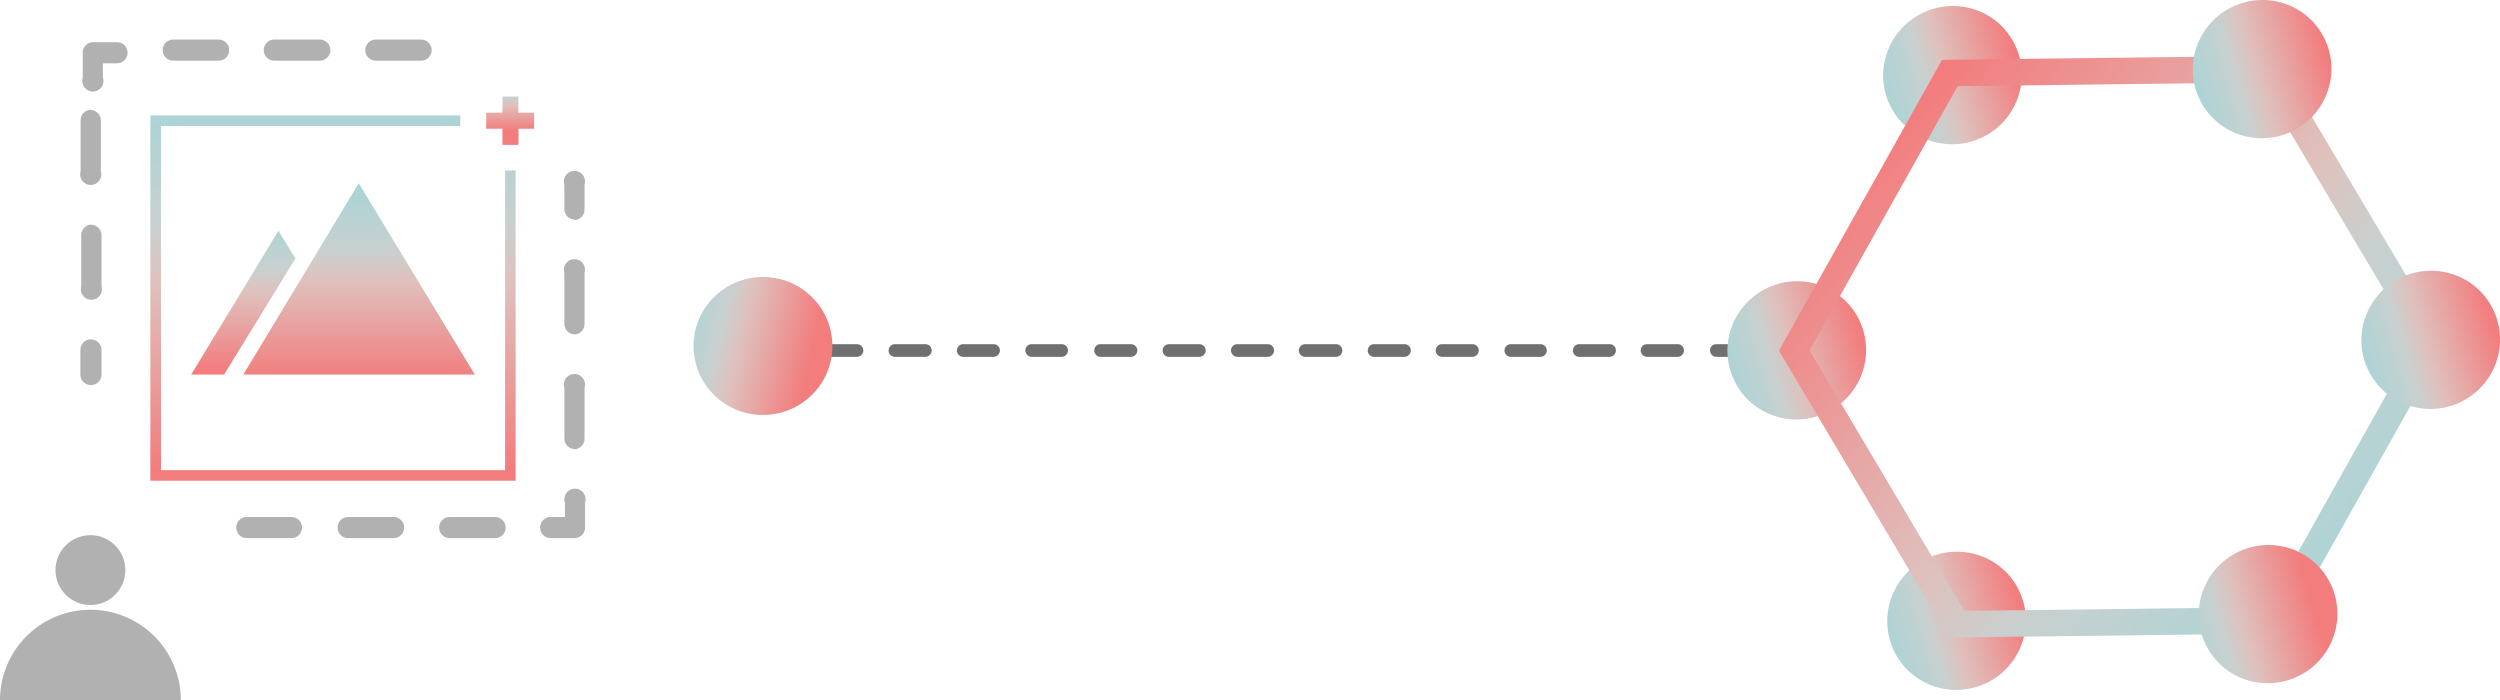
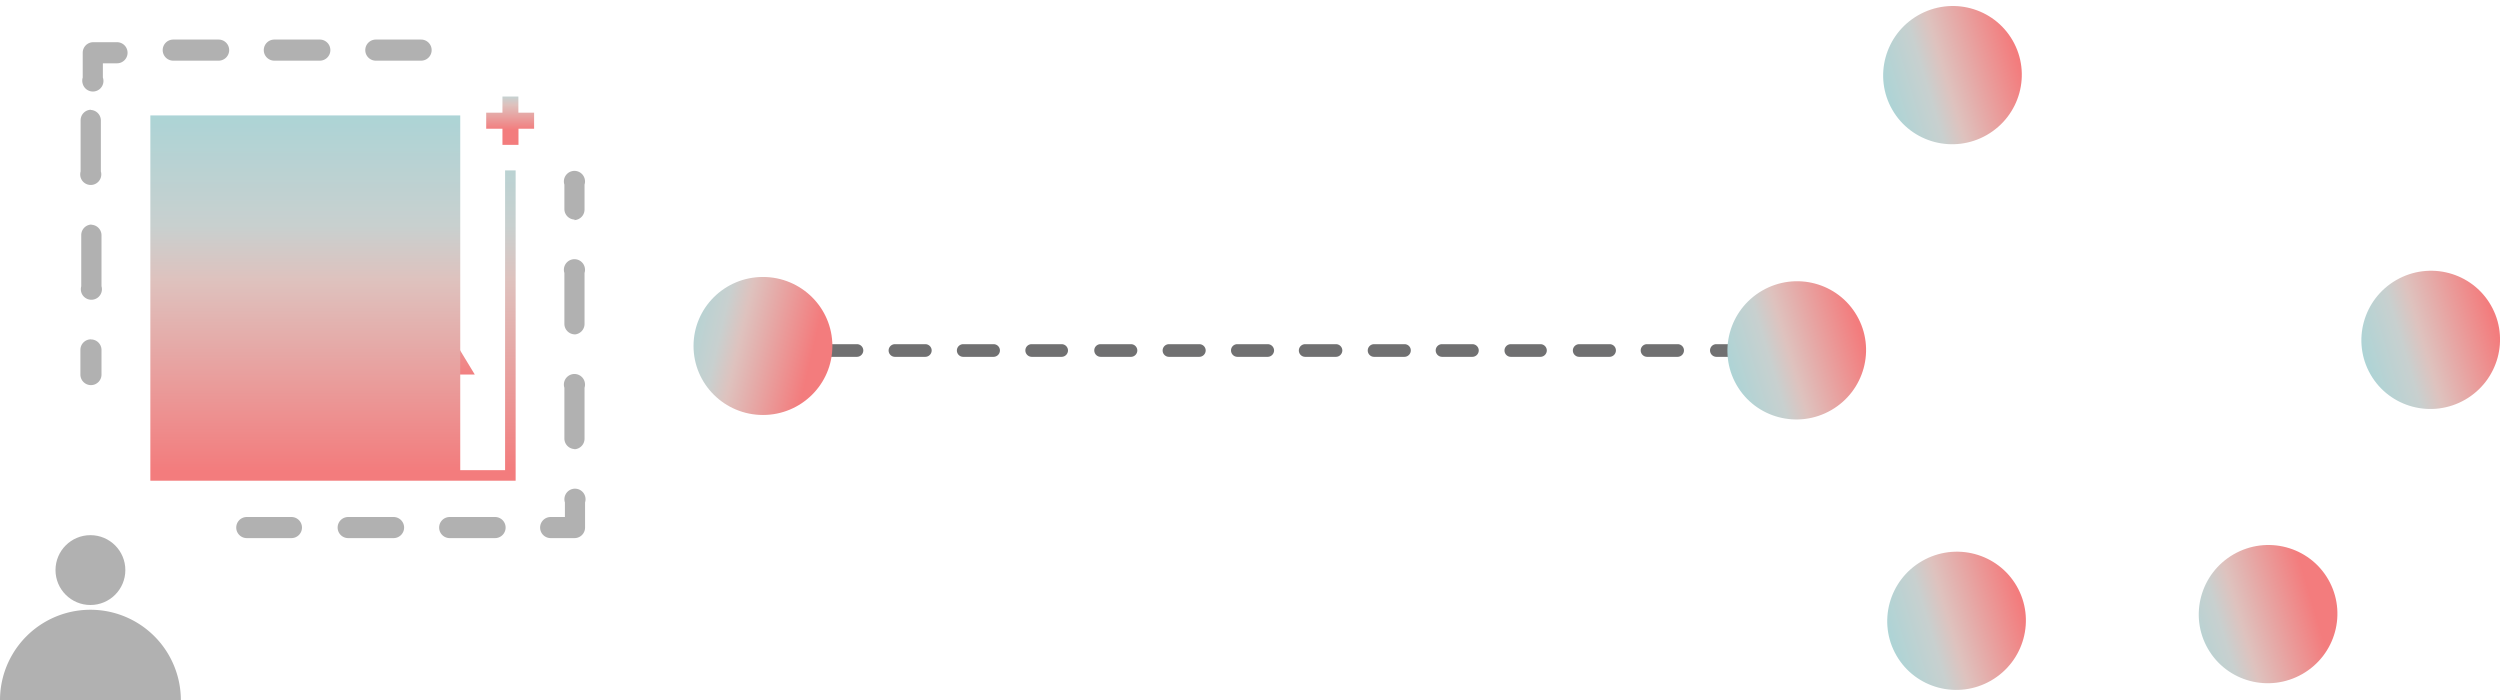
<svg xmlns="http://www.w3.org/2000/svg" xmlns:xlink="http://www.w3.org/1999/xlink" viewBox="0 0 236.94 66.36">
  <defs>
    <linearGradient id="linear-gradient" x1="-1433.62" y1="260.16" x2="-1433.62" y2="260.56" gradientTransform="matrix(7.56, -32, 32, 7.56, 2576.97, -47811.86)" gradientUnits="userSpaceOnUse">
      <stop offset="0" stop-color="#abd4d6" />
      <stop offset="0.32" stop-color="#c8d0cf" />
      <stop offset="0.47" stop-color="#dec2be" />
      <stop offset="1" stop-color="#f37c7d" />
    </linearGradient>
    <linearGradient id="linear-gradient-2" x1="-1445.16" y1="256.25" x2="-1445.16" y2="256.65" gradientTransform="translate(2902.13 -48177.34) rotate(-76.71) scale(32.88)" xlink:href="#linear-gradient" />
    <linearGradient id="linear-gradient-3" x1="-1446.67" y1="255.81" x2="-1446.67" y2="256.21" gradientTransform="translate(2927.97 -48170.65) rotate(-76.71) scale(32.88)" xlink:href="#linear-gradient" />
    <linearGradient id="linear-gradient-4" x1="-1445.8" y1="255.59" x2="-1445.8" y2="255.99" gradientTransform="translate(2913.17 -48166.51) rotate(-76.71) scale(32.88)" xlink:href="#linear-gradient" />
    <linearGradient id="linear-gradient-5" x1="-130.91" y1="-362.5" x2="-148.7" y2="-304.46" gradientTransform="matrix(0.87, -0.5, -0.5, -0.87, 155.04, -325.92)" xlink:href="#linear-gradient" />
    <linearGradient id="linear-gradient-6" x1="-1445.4" y1="257.11" x2="-1445.4" y2="257.51" gradientTransform="translate(2905.76 -48192.06) rotate(-76.71) scale(32.88)" xlink:href="#linear-gradient" />
    <linearGradient id="linear-gradient-7" x1="-1446.29" y1="257.35" x2="-1446.29" y2="257.75" gradientTransform="translate(2920.67 -48196.62) rotate(-76.71) scale(32.88)" xlink:href="#linear-gradient" />
    <linearGradient id="linear-gradient-8" x1="-1446.91" y1="256.67" x2="-1446.91" y2="257.07" gradientTransform="matrix(7.56, -32, 32, 7.56, 2931.58, -48185.46)" xlink:href="#linear-gradient" />
    <linearGradient id="linear-gradient-9" x1="-1413.64" y1="239.12" x2="-1413.64" y2="239.44" gradientTransform="translate(96430.45 -13454.11) scale(68.19 56.34)" xlink:href="#linear-gradient" />
    <linearGradient id="linear-gradient-10" x1="-1405.68" y1="242.07" x2="-1405.68" y2="242.4" gradientTransform="translate(43163.52 -10259.67) scale(30.69 42.47)" xlink:href="#linear-gradient" />
    <linearGradient id="linear-gradient-11" x1="-1415.77" y1="234.6" x2="-1415.77" y2="234.92" gradientTransform="translate(152382.44 -25232.75) scale(107.61 107.6)" xlink:href="#linear-gradient" />
    <linearGradient id="linear-gradient-12" x1="-1393.09" y1="269.04" x2="-1393.09" y2="269.36" gradientTransform="translate(19913.79 -3828.76) scale(14.26)" xlink:href="#linear-gradient" />
  </defs>
  <g id="Layer_2" data-name="Layer 2">
    <g id="Layer_1-2" data-name="Layer 1">
      <g id="Ebene_5" data-name="Ebene 5">
        <g id="Gruppe_44" data-name="Gruppe 44">
          <circle id="Ellipse_21" data-name="Ellipse 21" cx="8.57" cy="54.03" r="3.31" style="fill:#b1b1b1" />
        </g>
        <g id="Gruppe_45" data-name="Gruppe 45">
          <path id="Pfad_4" data-name="Pfad 4" d="M17.14,66.36A8.57,8.57,0,0,0,0,66.36Z" style="fill:#b1b1b1" />
        </g>
        <g id="Gruppe_153" data-name="Gruppe 153">
          <path id="Pfad_41" data-name="Pfad 41" d="M172,33.82h-2.88a.6.6,0,1,1,0-1.2H172a.6.6,0,0,1,.6.6A.61.61,0,0,1,172,33.82Zm-6.49,0h-2.84a.61.61,0,0,1-.6-.61.59.59,0,0,1,.6-.59h2.88a.6.6,0,0,1,.6.6.61.61,0,0,1-.6.6Zm-6.48,0H156.1a.61.61,0,0,1-.6-.61.59.59,0,0,1,.6-.59H159a.59.59,0,0,1,.6.59.61.61,0,0,1-.6.61Zm-6.48,0h-2.88a.6.6,0,1,1,0-1.2h2.88a.59.59,0,0,1,.6.59.61.61,0,0,1-.6.61Zm-6.48,0h-2.88a.6.6,0,1,1,0-1.2H146a.6.6,0,0,1,.6.6A.61.61,0,0,1,146,33.82Zm-6.48,0h-2.92a.61.61,0,0,1-.6-.61.59.59,0,0,1,.6-.59h2.88a.6.6,0,0,1,.6.6.61.61,0,0,1-.6.6Zm-6.48,0h-2.88a.6.6,0,1,1,0-1.2h2.88a.59.59,0,0,1,.6.59.61.61,0,0,1-.6.61Zm-6.48,0H123.7a.6.6,0,0,1,0-1.2h2.92a.6.6,0,0,1,.6.6.61.61,0,0,1-.6.6Zm-6.48,0h-2.88a.61.61,0,0,1-.6-.61.59.59,0,0,1,.6-.59h2.88a.6.6,0,0,1,.6.6.61.61,0,0,1-.6.6Zm-6.48,0h-2.88a.6.6,0,1,1,0-1.2h2.88a.6.6,0,0,1,.6.6.61.61,0,0,1-.6.6Zm-6.48,0h-2.88a.61.61,0,0,1-.6-.61.59.59,0,0,1,.6-.59h2.88a.6.6,0,0,1,.6.6A.61.61,0,0,1,107.14,33.82Zm-6.48,0H97.78a.61.61,0,0,1-.6-.61.59.59,0,0,1,.6-.59h2.84a.6.6,0,0,1,.6.6.61.61,0,0,1-.6.6Zm-6.48,0H91.29a.6.6,0,1,1,0-1.2h2.88a.6.6,0,0,1,.6.6.61.61,0,0,1-.6.6Zm-6.48,0H84.82a.6.6,0,0,1,0-1.2H87.7a.6.6,0,0,1,.6.6.61.61,0,0,1-.6.6Zm-6.48,0H78.34a.61.61,0,0,1-.6-.61.59.59,0,0,1,.6-.59h2.88a.6.6,0,0,1,.6.6A.61.61,0,0,1,81.22,33.82Zm-6.48,0H71.86a.6.6,0,0,1,0-1.2h2.88a.6.6,0,0,1,.6.6A.61.61,0,0,1,74.74,33.82Z" style="fill:#707071" />
        </g>
        <ellipse id="Ellipse_29" data-name="Ellipse 29" cx="72.31" cy="32.79" rx="6.58" ry="6.54" style="fill:url(#linear-gradient)" />
        <ellipse id="Ellipse_29-2" data-name="Ellipse 29-2" cx="185.05" cy="7.12" rx="6.58" ry="6.54" transform="translate(21.11 93.25) rotate(-29.92)" style="fill:url(#linear-gradient-2)" />
        <ellipse id="Ellipse_29-3" data-name="Ellipse 29-3" cx="185.43" cy="58.84" rx="6.58" ry="6.54" transform="translate(-4.63 100.33) rotate(-29.92)" style="fill:url(#linear-gradient-3)" />
        <ellipse id="Ellipse_29-4" data-name="Ellipse 29-4" cx="170.29" cy="33.21" rx="6.58" ry="6.54" transform="translate(6.13 89.36) rotate(-29.92)" style="fill:url(#linear-gradient-4)" />
-         <polygon points="230.37 32.48 215.61 58.79 185.45 59.16 170.05 33.22 184.8 6.92 214.96 6.55 230.37 32.48" style="fill:none;stroke-miterlimit:10;stroke-width:2.51px;stroke:url(#linear-gradient-5)" />
-         <ellipse id="Ellipse_29-5" data-name="Ellipse 29-5" cx="214.39" cy="6.55" rx="6.58" ry="6.54" transform="translate(25.31 107.81) rotate(-29.92)" style="fill:url(#linear-gradient-6)" />
        <ellipse id="Ellipse_29-6" data-name="Ellipse 29-6" cx="230.37" cy="32.21" rx="6.58" ry="6.54" transform="translate(14.64 119.2) rotate(-29.92)" style="fill:url(#linear-gradient-7)" />
        <ellipse id="Ellipse_29-7" data-name="Ellipse 29-7" cx="214.96" cy="58.2" rx="6.58" ry="6.54" transform="translate(-0.38 114.98) rotate(-29.92)" style="fill:url(#linear-gradient-8)" />
        <g id="Gruppe_134" data-name="Gruppe 134">
          <g id="Gruppe_129" data-name="Gruppe 129">
            <path id="Pfad_40" data-name="Pfad 40" d="M54.49,20.81a1,1,0,0,1-1-1h0V17.5a1,1,0,0,1,.66-1.26,1,1,0,0,1,1.25.66,1,1,0,0,1,0,.6v2.36a1,1,0,0,1-1,1Z" style="fill:#b1b1b1" />
          </g>
          <g id="Gruppe_130" data-name="Gruppe 130">
            <path id="Pfad_41-2" data-name="Pfad 41-2" d="M54.49,42.56a1,1,0,0,1-1-1h0V36.75a1,1,0,0,1,.66-1.26,1,1,0,0,1,1.25.66,1,1,0,0,1,0,.6v4.83a1,1,0,0,1-1,1Zm0-10.87a1,1,0,0,1-1-1h0V25.87a1,1,0,0,1,.66-1.26,1,1,0,0,1,1.25.66,1,1,0,0,1,0,.6V30.7a1,1,0,0,1-1,1Z" style="fill:#b1b1b1" />
          </g>
          <g id="Gruppe_131" data-name="Gruppe 131">
            <path id="Pfad_42" data-name="Pfad 42" d="M54.49,51h-2.3a1,1,0,0,1,0-2h1.35V47.62a1,1,0,0,1,.66-1.26,1,1,0,0,1,1.25.66,1,1,0,0,1,0,.6V50a1,1,0,0,1-1,1Z" style="fill:#b1b1b1" />
          </g>
          <g id="Gruppe_132" data-name="Gruppe 132">
            <path id="Pfad_43" data-name="Pfad 43" d="M46.86,51H42.62a1,1,0,0,1,0-2h4.3a1,1,0,0,1,0,2Zm-9.6,0H33a1,1,0,0,1,0-2h4.3a1,1,0,0,1,0,2Zm-9.6,0H23.39a1,1,0,1,1,0-2h4.23a1,1,0,0,1,0,2Z" style="fill:#b1b1b1" />
          </g>
        </g>
        <g id="Gruppe_134-2" data-name="Gruppe 134-2">
          <g id="Gruppe_129-2" data-name="Gruppe 129-2">
            <path id="Pfad_40-2" data-name="Pfad 40-2" d="M8.62,32.17a1,1,0,0,1,1,1h0V35.5a1,1,0,0,1-2,0V33.16a1,1,0,0,1,1-1Z" style="fill:#b1b1b1" />
          </g>
          <g id="Gruppe_130-2" data-name="Gruppe 130-2">
            <path id="Pfad_41-3" data-name="Pfad 41-3" d="M8.56,10.42a1,1,0,0,1,1,1h0v4.83a1,1,0,0,1-1.92.56,1.06,1.06,0,0,1,0-.56V11.4a1,1,0,0,1,1-1ZM8.62,21.3a1,1,0,0,1,1,1h0v4.83a1,1,0,1,1-1.92.56,1.06,1.06,0,0,1,0-.56V22.28a1,1,0,0,1,1-1Z" style="fill:#b1b1b1" />
          </g>
          <g id="Gruppe_131-2" data-name="Gruppe 131-2">
            <path id="Pfad_42-2" data-name="Pfad 42-2" d="M8.79,4h2.3a1,1,0,0,1,0,2H9.75V7.35a1,1,0,1,1-1.91.59,1,1,0,0,1,0-.59V5a1,1,0,0,1,1-1Z" style="fill:#b1b1b1" />
          </g>
          <g id="Gruppe_132-2" data-name="Gruppe 132-2">
            <path id="Pfad_43-2" data-name="Pfad 43-2" d="M16.45,3.75h4.27a1,1,0,0,1,0,2h-4.3a1,1,0,0,1,0-2Zm9.6,0h4.26a1,1,0,1,1,0,2H26a1,1,0,0,1,0-2Zm9.6,0h4.26a1,1,0,0,1,0,2H35.62a1,1,0,0,1,0-2Z" style="fill:#b1b1b1" />
          </g>
        </g>
        <g id="Gruppe_139" data-name="Gruppe 139">
          <path id="Pfad_30" data-name="Pfad 30" d="M23.06,35.5H45L34,17.37Z" style="fill:url(#linear-gradient-9)" />
        </g>
        <g id="Gruppe_140" data-name="Gruppe 140">
          <path id="Pfad_31" data-name="Pfad 31" d="M18.12,35.5h3.12L28,24.5l-1.61-2.63Z" style="fill:url(#linear-gradient-10)" />
        </g>
        <g id="Gruppe_141" data-name="Gruppe 141">
-           <path id="Pfad_32" data-name="Pfad 32" d="M48.87,45.56H14.25V10.94H43.62v1H15.26V44.56H47.87V16.15h1Z" style="fill:url(#linear-gradient-11)" />
+           <path id="Pfad_32" data-name="Pfad 32" d="M48.87,45.56H14.25V10.94H43.62v1V44.56H47.87V16.15h1Z" style="fill:url(#linear-gradient-11)" />
        </g>
        <g id="Gruppe_142" data-name="Gruppe 142">
          <path id="Pfad_33" data-name="Pfad 33" d="M50.62,10.68H49.13V9.15H47.62v1.53H46.08V12.2h1.54v1.53h1.52V12.2h1.48Z" style="fill:url(#linear-gradient-12)" />
        </g>
      </g>
    </g>
  </g>
</svg>